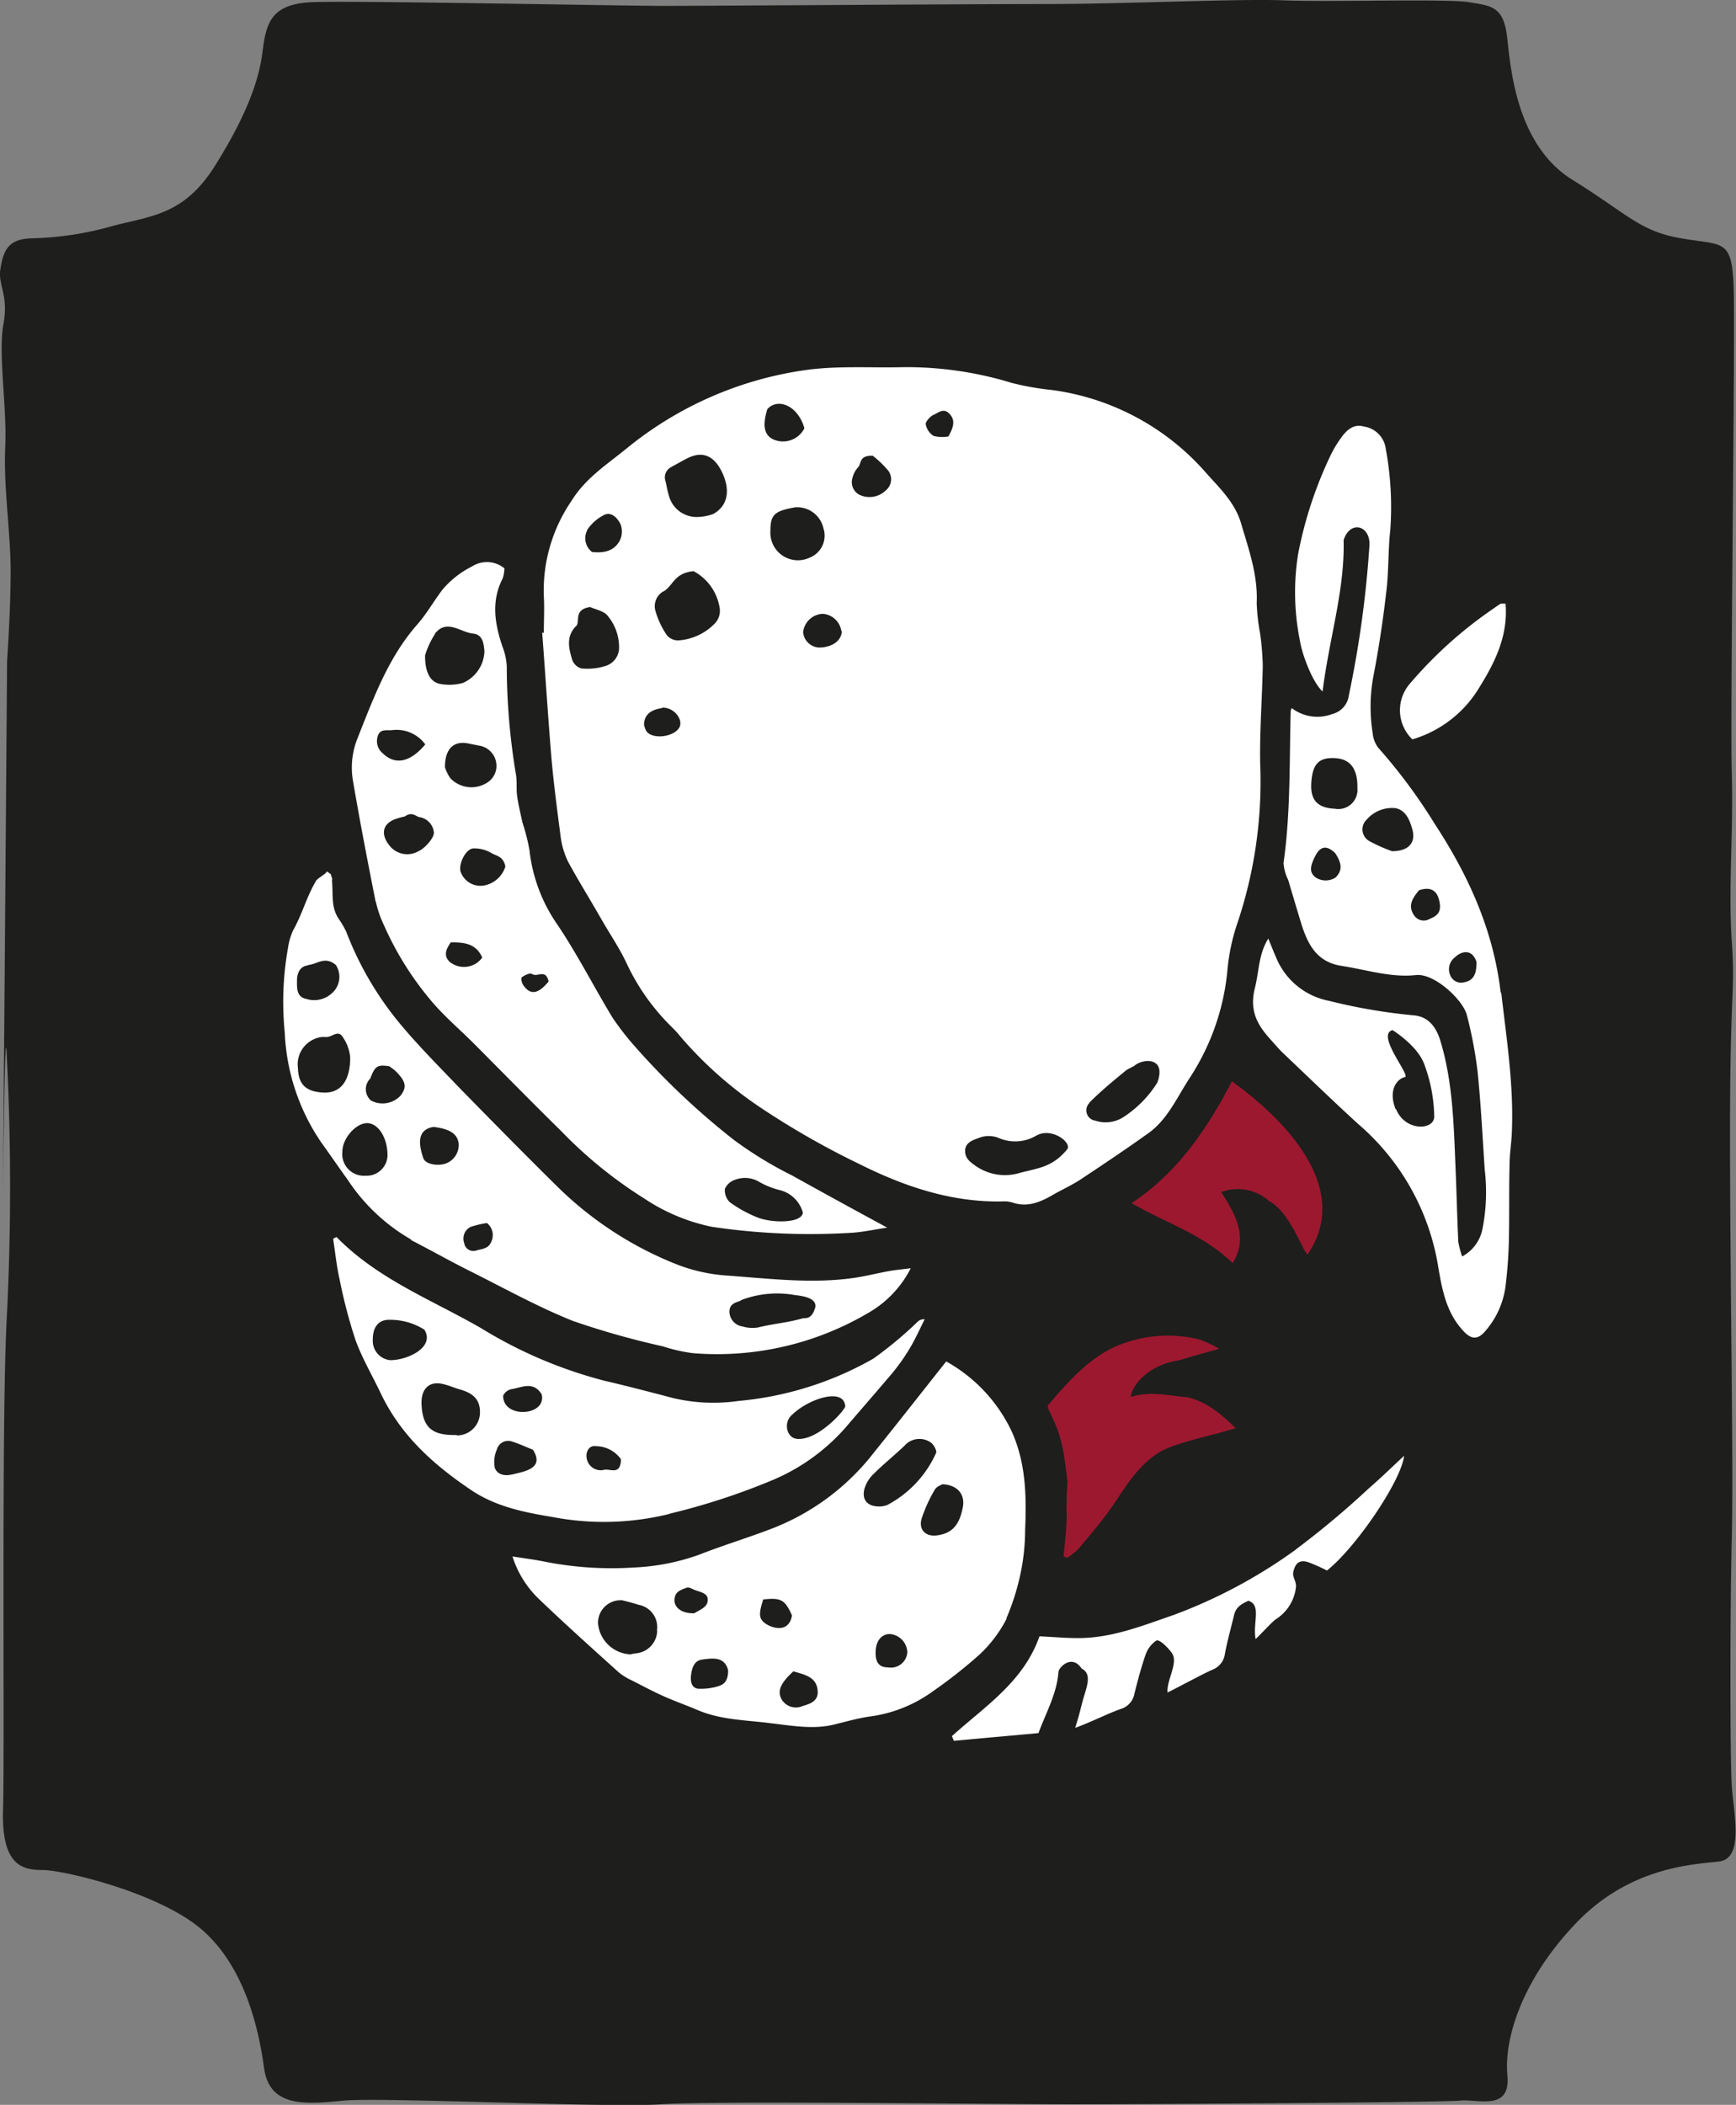
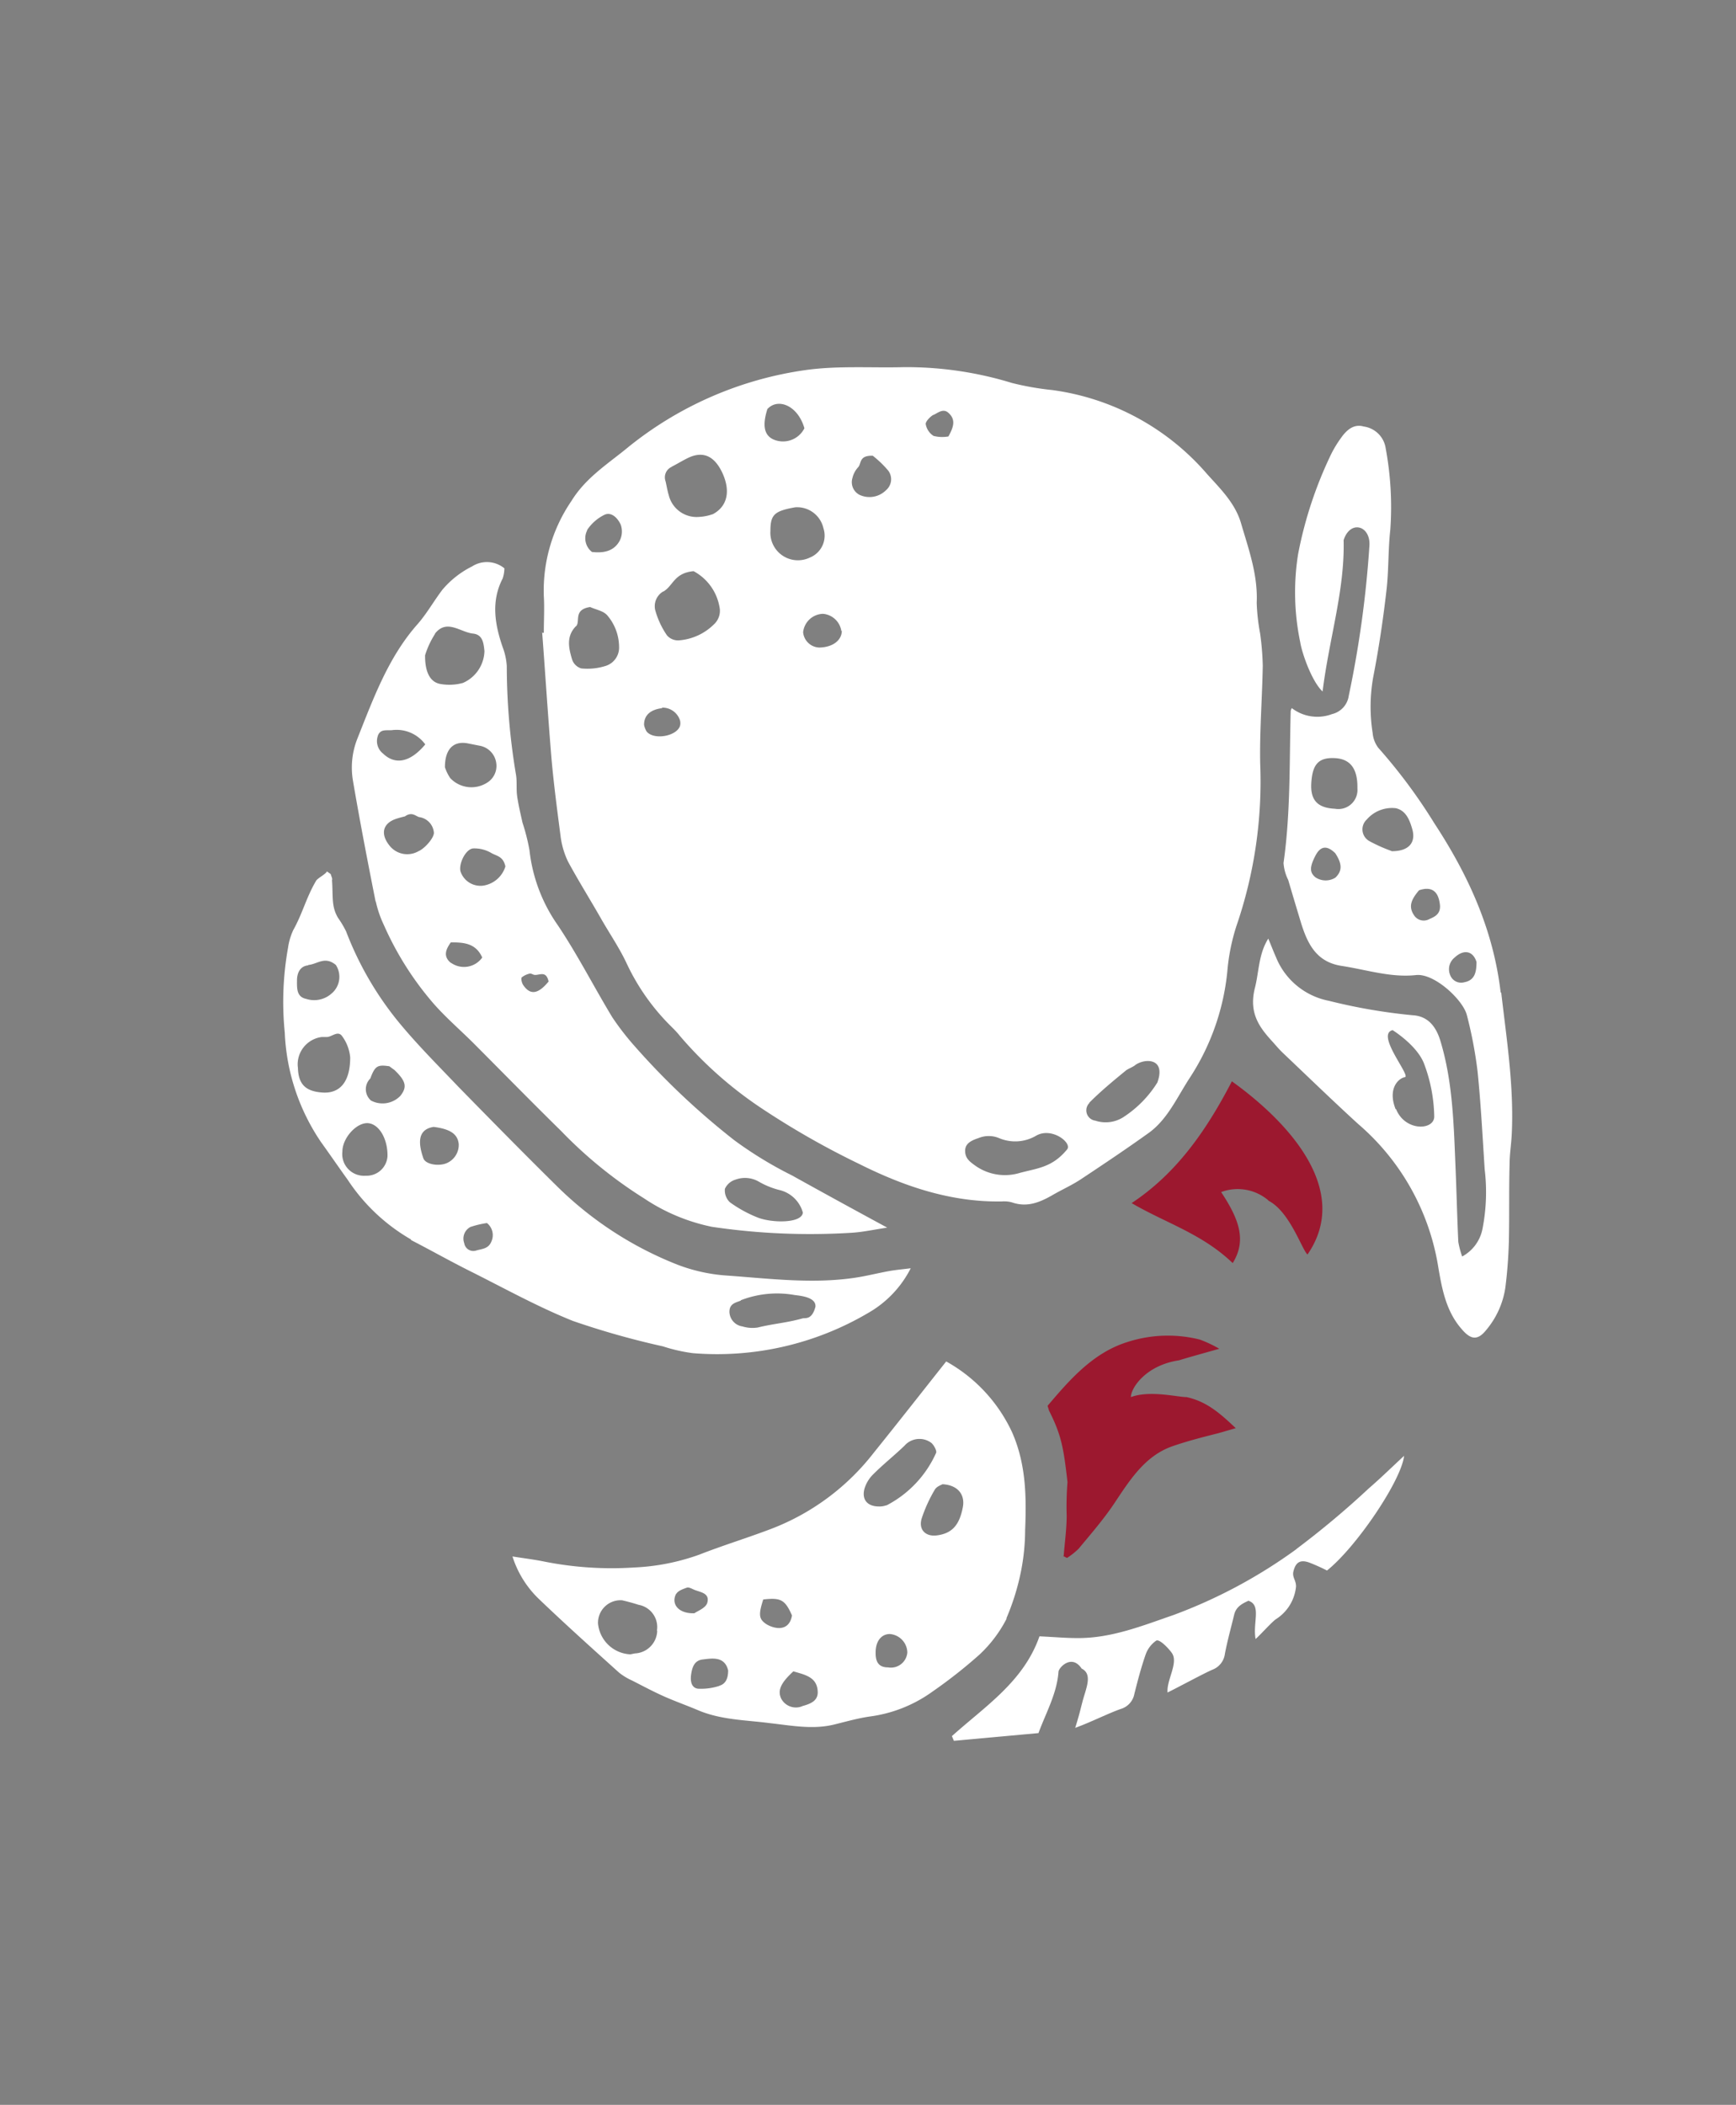
<svg xmlns="http://www.w3.org/2000/svg" viewBox="0 0 188.92 229.03">
  <rect x="0" y="0" width="188.92" height="229.03" fill="#808080" stroke="none" />
  <defs>
    <style>.cls-1{fill:none;}.cls-2{clip-path:url(#clip-path);}.cls-3{fill:#1e1e1c;}.cls-4{fill:#9c182f;}.cls-5{fill:#fff;}</style>
    <clipPath id="clip-path" transform="translate(0 0)">
      <rect class="cls-1" width="188.92" height="229.03" />
    </clipPath>
  </defs>
  <g id="Livello_2" data-name="Livello 2">
    <g id="Livello_1-2" data-name="Livello 1">
      <g class="cls-2">
-         <path class="cls-3" d="M.77,71.94s.39-5.57.39-9.76S.37,53,.57,48.64-.22,38.48.37,35.29s-.6-4.23-.33-6c.34-2.23,1-3.32,3.49-3.36a34.89,34.89,0,0,0,8.83-1.37c4.23-1.09,7.73-1.22,11.08-6.59s4.74-9.16,5.13-12.35S29.56.44,33.9.24s33.52.4,38.45.4,32.74-.2,41.41-.2,21.1-.6,26-.4,17.74-.2,20.11.2,3.75.4,4.14,3.79,1,11.74,7.1,15.53,7.3,5.58,11.83,6.37,5.52,0,5.72,5.18-.39,46.41-.2,53-.39,12.53,0,18.31-.19,4.78-.19,20.91.39,35.94.19,44.11-.19,23.89,0,26.87,1.37,7.91-1.38,8.24-9.66.53-15.57,6.71-7.84,12.61-7.47,16.56-3.18,2.55-5.16,2.75-34.31.4-42.2.4-39-.4-44.76,0-30.37-.79-34.51-.4-8.09.8-8.68-3.58-2.17-11.16-6.9-15.14-15-6.37-17.16-6.37-4.53-.4-4.34-6.58-.19-42.41.4-53.37a280.61,280.61,0,0,0,0-28.76C.37,106,0,175.51.77,71.94" transform="translate(0 0)" />
        <path class="cls-4" d="M115.7,169.3a4.13,4.13,0,0,0,.42.22,7.81,7.81,0,0,0,1.26-1c1.31-1.58,2.66-3.13,3.81-4.83,1.73-2.59,3.37-5.26,6.39-6.32,1.64-.57,3.33-1,5-1.42l1.9-.55c-1.73-1.64-3.17-2.9-5.35-3.38-1,0-4-.77-6.06,0,0-1,1.63-3.46,5.22-4,1.34-.41,2.68-.77,4.4-1.26a13.57,13.57,0,0,0-2.12-1,14.3,14.3,0,0,0-7.89.27c-3.71,1.16-6.24,4.06-8.68,6.94.1.29.12.42.17.54,1.33,2.64,1.57,4,2,7.76a33.58,33.58,0,0,0-.09,3.63c0,1.5-.22,3-.33,4.49" transform="translate(0 0)" />
        <path class="cls-4" d="M138,130.63c2.36,1.16,3.7,5.4,4.29,5.87,4.77-6.93-1.93-14.31-8.23-18.84-2.76,5.32-6,10-10.91,13.25,3.7,2.17,7.66,3.32,11,6.53,1.46-2.38.83-4.59-1.26-7.73a5.15,5.15,0,0,1,5.16.92" transform="translate(0 0)" />
-         <path class="cls-5" d="M161,74.78c1.68-2.69,3.14-5.62,2.84-9.1-.29,0-.43,0-.52,0-.32.2-.63.42-.94.64a45.85,45.85,0,0,0-9,8.13,4.4,4.4,0,0,0,.32,6A12.64,12.64,0,0,0,161,74.78" transform="translate(0 0)" />
        <path class="cls-5" d="M151.88,120.69c-.89-2.21.29-3.36,1-3.48s-3.21-4.65-1.33-5.12c0,0,2.65,1.64,3.42,3.64a17,17,0,0,1,1.11,5.76c0,1.52-3.17,1.64-4.15-.8m7.42-13.81a1.27,1.27,0,0,1-1.53-.77,1.63,1.63,0,0,1,.48-1.92c1-.93,2-.73,2.38.48,0,1.16-.21,2-1.33,2.21M155.56,100a1.25,1.25,0,0,1-1.67-.4c-.64-.94-.33-1.71.54-2.73,1.2-.4,2.09-.08,2.27,1.58.1,1-.56,1.3-1.14,1.55m-4.15-7.41A16.88,16.88,0,0,1,149,91.51a1.46,1.46,0,0,1-.26-2.34,3.64,3.64,0,0,1,3.15-1.23c1.1.24,1.51,1.26,1.8,2.28.41,1.43-.34,2.41-2.24,2.4M145.27,88c-1.89-.09-2.68-.94-2.57-2.78.12-2.07.8-2.8,2.52-2.73s2.54,1.14,2.5,3.29A2.08,2.08,0,0,1,145.27,88m.11,7.46a2,2,0,0,1-2.23,0c-.64-.53-.64-1.11,0-2.35s1.41-1,2.16-.27c.76,1.16.78,1.93,0,2.67m18,12.49c-.8-6.89-3.58-12.87-7.22-18.42A58.9,58.9,0,0,0,150,81.38a3.1,3.1,0,0,1-.62-1.61,18.32,18.32,0,0,1,.06-6.09c.6-3.08,1.07-6.21,1.43-9.34.27-2.21.18-4.48.43-6.7a34.91,34.91,0,0,0-.5-8.84,2.8,2.8,0,0,0-2.39-2.39c-1.11-.32-1.89.4-2.51,1.29a12.5,12.5,0,0,0-1,1.64,44.16,44.16,0,0,0-3.63,10.93,26.5,26.5,0,0,0,.22,9.57c.19,1.24,1.28,4.33,2.44,5.4.74-5.89,2.42-11,2.29-16.47.72-2.22,2.91-1.59,2.81.55a115.43,115.43,0,0,1-2.25,16.38,2.39,2.39,0,0,1-1.82,2,4.55,4.55,0,0,1-4.38-.65,1.18,1.18,0,0,0-.12.3c-.15,5.53,0,11.06-.78,16.55a4.9,4.9,0,0,0,.51,1.85c.44,1.5.89,3,1.34,4.49.73,2.41,1.68,4.43,4.47,4.86s5.34,1.29,8.08,1c2-.24,5.14,2.71,5.55,4.35a46.27,46.27,0,0,1,1.17,6.17c.36,3.53.54,7.08.77,10.61a20.78,20.78,0,0,1-.24,6.49,4.36,4.36,0,0,1-2.21,3,9.74,9.74,0,0,1-.42-1.59c-.13-2.76-.19-5.52-.31-8.28-.19-4.59-.3-9.19-1.65-13.63-.5-1.62-1.42-2.66-3-2.75a61.23,61.23,0,0,1-9.12-1.57,7.82,7.82,0,0,1-5.77-4.77c-.29-.65-.54-1.32-.83-2-1.08,1.72-1,3.65-1.48,5.47-.61,2.58.44,4.11,1.89,5.69.39.43.76.88,1.17,1.27,2.73,2.59,5.43,5.21,8.2,7.74a25.89,25.89,0,0,1,8.66,15.22c.42,2.49.83,5.07,2.59,7.08,1,1.19,1.76,1.3,2.72.08a9.25,9.25,0,0,0,2.05-4.58c.21-1.63.33-3.27.38-4.92.07-2.83,0-5.66.08-8.49,0-1.12.19-2.23.24-3.34.24-5.18-.56-10.25-1.15-15.35" transform="translate(0 0)" />
        <path class="cls-5" d="M141.1,168.55a55.28,55.28,0,0,1-13.39,7.18c-3.42,1.18-6.8,2.54-10.47,2.51-1.29,0-2.59-.12-4.12-.19-1.73,4.94-5.92,7.61-9.53,10.86.08.17.14.34.22.51l9.2-.84c.86-2.31,2-4.3,2.18-6.66,0-.44,1.43-2,2.52-.36,1.25.62.45,2.19.08,3.64-.29,1.11-.32,1.32-.78,2.81,1.69-.61,3.63-1.6,5-2.07a2.11,2.11,0,0,0,1.44-1.64c.37-1.46.75-2.93,1.25-4.34a3.08,3.08,0,0,1,1.11-1.43c.36-.25,1.43.9,1.74,1.37.7,1.06-.62,2.94-.49,4.26,1-.48,4-2.11,4.91-2.49a2.13,2.13,0,0,0,1.33-1.72c.27-1.42.66-2.81,1-4.22.2-.86.79-1.2,1.56-1.55,1.45.48.45,2.38.78,4.16.51-.44,1.8-1.89,2.22-2.16a4.74,4.74,0,0,0,2.18-3.56c0-.72-.46-1-.27-1.69.26-1,.79-1.23,1.7-.91a20,20,0,0,1,1.94.87c3.18-2.53,8.1-9.8,8.39-12.48-1.32,1.22-2.55,2.43-3.85,3.55a96,96,0,0,1-7.87,6.59" transform="translate(0 0)" />
        <path class="cls-5" d="M62.68,68.16c.52-.53-.34-1.82,1.54-2.11.63.29,1.43.41,1.86.9a5.32,5.32,0,0,1,1.29,3.39,2.09,2.09,0,0,1-1.4,2.1,6.56,6.56,0,0,1-2.72.29,1.5,1.5,0,0,1-1-1c-.37-1.24-.65-2.51.45-3.62m1.18-10.42a4.81,4.81,0,0,1,1.91-1.68c.78-.35,1.46.41,1.76,1.08a2.22,2.22,0,0,1-.13,1.78c-.64,1.13-1.75,1.33-3,1.19a1.89,1.89,0,0,1-.51-2.37M72,77a2,2,0,0,1,2,1.38A1.21,1.21,0,0,1,74,79c-.41,1.15-2.92,1.55-3.65.57a2.28,2.28,0,0,1-.26-.7c0-1.09.74-1.67,2-1.82m.13-12.7c1.06-.64,1.14-2,3.26-2.2A5.49,5.49,0,0,1,78.29,66a2,2,0,0,1-.6,1.94,6.06,6.06,0,0,1-3.83,1.74,1.59,1.59,0,0,1-1.28-.55,9.13,9.13,0,0,1-1.28-2.76,1.86,1.86,0,0,1,.85-2m.95-13.59c.56-.28,1.09-.61,1.65-.89q2.5-1.29,3.84,1.52c.94,2,.58,3.68-1,4.53a5.41,5.41,0,0,1-1.58.31,3.12,3.12,0,0,1-3.23-2.36c-.15-.49-.23-1-.35-1.52a1.25,1.25,0,0,1,.71-1.59m10.4-6.3c1.14-1.2,3.29-.36,4,2.12a2.61,2.61,0,0,1-3.41,1.2c-1-.48-1.17-1.57-.61-3.32m6.09,13a2.57,2.57,0,0,1-1.48,3.19,3,3,0,0,1-4.29-2.9c0-1.78.44-2.17,2.7-2.57a2.93,2.93,0,0,1,3.07,2.28m2,11.15c0,1.05-1,1.81-2.47,1.83a1.83,1.83,0,0,1-1.74-1.67,2.24,2.24,0,0,1,2.16-2,2.21,2.21,0,0,1,2,1.87M92.77,52a2.57,2.57,0,0,1,.61-1.15c.39-.4.06-1.31,1.6-1.26a11.29,11.29,0,0,1,1.69,1.63,1.56,1.56,0,0,1-.25,2.12,2.55,2.55,0,0,1-2.91.49A1.55,1.55,0,0,1,92.77,52m8.82-6.85c.47-.22,1-.7,1.55-.29.9.74.67,1.56.07,2.63a3.77,3.77,0,0,1-1.62-.06,1.9,1.9,0,0,1-.85-1.3c0-.28.48-.8.85-1m4.86,78.72a2.92,2.92,0,0,1,2.3,0,4.49,4.49,0,0,0,4-.27c1.73-1,4,.82,3.36,1.51-1.57,1.89-3.06,2-5.08,2.52a5.58,5.58,0,0,1-5-.85c-.54-.39-1-.76-1-1.54s.64-1.1,1.35-1.35M118.53,120c1.25-1.26,2.62-2.39,4-3.52.19-.16.82-.41,1-.58,1-.75,3.4-.83,2.42,1.89a12.14,12.14,0,0,1-3.75,3.8,3.58,3.58,0,0,1-3,.35,1.13,1.13,0,0,1-.63-1.94M59,68.79c.34,4.52.63,9.06,1,13.57.25,2.88.63,5.74,1,8.59a8.94,8.94,0,0,0,.82,2.81C63,95.94,64.3,98,65.53,100.17c.91,1.57,1.93,3.07,2.69,4.71A23.79,23.79,0,0,0,73,111.65c.32.32.64.63.93,1a42.91,42.91,0,0,0,8.79,7.84,89.2,89.2,0,0,0,10.78,6.16c4.9,2.45,10,4.18,15.54,4.08a3.16,3.16,0,0,1,1.11.11c1.63.56,3,0,4.44-.83,1-.58,2.13-1.08,3.12-1.75,2.46-1.63,4.92-3.28,7.32-5,2.06-1.5,3.08-3.9,4.46-6a25.76,25.76,0,0,0,4.07-11.52,22,22,0,0,1,1-5,48.39,48.39,0,0,0,2.58-17.65c-.07-3.55.22-7.1.28-10.66a29.66,29.66,0,0,0-.29-3.51,22.19,22.19,0,0,1-.37-3.32c.14-3.06-.88-5.84-1.7-8.65-.64-2.2-2.24-3.75-3.7-5.37a27,27,0,0,0-16.86-9.14,30.63,30.63,0,0,1-4.38-.77,39.15,39.15,0,0,0-11.75-1.72c-3.53.09-7.1-.17-10.58.3a39.46,39.46,0,0,0-19.7,8.63c-2.1,1.7-4.4,3.18-5.91,5.64a17.28,17.28,0,0,0-3,10.34c.08,1.31,0,2.63,0,4l-.13,0" transform="translate(0 0)" />
-         <path class="cls-5" d="M55.18,153a1.55,1.55,0,0,1-.42-1.15,1.29,1.29,0,0,1,.93-.7c1.08-.17,2.35-.91,3.26.57.46,1.95-2.64,2.48-3.77,1.28m.52,7.44c-.81.2-1.58,0-1.85-.71a3.3,3.3,0,0,1,.22-2,1.27,1.27,0,0,1,1.64-.88c.75.23,1.46.57,2.29.9,1.31,2.07-1,2.37-2.3,2.7m-6-4.31a5,5,0,0,1-.55,0c-2.16-.05-3.23-.89-3.28-3.52,0-1.61.95-2.4,2.42-2,.6.14,1.17.4,1.77.57,1.59.45,2.23,1.23,2.17,2.64a2.51,2.51,0,0,1-2.53,2.36M42.45,148a2.11,2.11,0,0,1-1.88-2.24c0-1.42.67-2.19,1.85-2.15a6.94,6.94,0,0,1,3.76,1.07c1.2,1.93-1.87,3.34-3.73,3.32m22.35,9.36a3.35,3.35,0,0,1,2.78,1.43c-.06,1.86-1.26.93-1.91,1.16a1.55,1.55,0,0,1-1.82-1.25c-.15-.73.28-1.45.95-1.34m21.48-3.49c1.77-1.68,5.5-2.89,5.69-.92.29.11-2.27,3.15-4.51,3.57-.75.14-1.37.05-1.7-.71a1.65,1.65,0,0,1,.52-1.94M72.86,164.71A73.35,73.35,0,0,0,84.19,161a21.85,21.85,0,0,0,7.77-5.6c1.71-2,3.46-4,5.15-6A21,21,0,0,0,99,146.72c.61-1,1.09-2.11,1.63-3.17a1,1,0,0,0-.79.29,41.69,41.69,0,0,1-4.81,4,36.18,36.18,0,0,1-14.68,4.6,19,19,0,0,1-7.2-.34c-2.46-.65-4.93-1.29-7.41-1.87a49.08,49.08,0,0,1-13.4-5.72c-5.35-3.08-11.2-5.3-15.72-9.91l-.37.19c.23,1.47.38,3,.7,4.39a56.27,56.27,0,0,0,1.74,6.64c.73,2,1.84,3.88,2.76,5.82,2.21,4.63,5.82,7.8,9.83,10.5,2.68,1.8,5.73,2.41,8.8,2.92a29.74,29.74,0,0,0,12.74-.32" transform="translate(0 0)" />
        <path class="cls-5" d="M40,122.21c1.22.05,2.2,1.67,2.17,3.59a2.27,2.27,0,0,1-2.38,2.13,2.36,2.36,0,0,1-2.53-2.63c0-1.45,1.5-3.13,2.74-3.09m-7.59-6.09A3,3,0,0,1,35,112.84c.18,0,.37,0,.55,0,.57,0,1.23-.77,1.7-.07a4.6,4.6,0,0,1,.86,2.29c0,2.67-1.13,3.94-3,3.82s-2.66-.91-2.69-2.76M33.55,105c1-.09,1.8-1,3,0a2.37,2.37,0,0,1-.46,3.1,2.84,2.84,0,0,1-2.77.59c-1.06-.22-1-1.16-1-2s.35-1.57,1.22-1.65m6.76,12.31c.52-1.41.81-1.51,2.07-1.33.41.31.52.37.61.46,1.21,1.18,1.34,1.81.59,2.76a2.69,2.69,0,0,1-3.2.51,1.64,1.64,0,0,1-.07-2.4m6.89,5.27c1.82.23,2.61.78,2.73,1.85a2.16,2.16,0,0,1-1.35,2.11c-.88.35-2.27.11-2.5-.55-.5-1.46-.75-3.12,1.12-3.41m4.06,10.87a10.24,10.24,0,0,1,1.74-.41,1.68,1.68,0,0,1,.49,2c-.33.84-1.06.8-1.69,1a1,1,0,0,1-1.27-.81,1.43,1.43,0,0,1,.73-1.79m29.37,8a10.9,10.9,0,0,1,5.84-.57c.72.09,2.37.25,2.28,1.28-.39,1.47-1.12,1.19-1.38,1.26-1.78.5-3.1.56-4.91,1a3.72,3.72,0,0,1-1.65-.12,1.65,1.65,0,0,1-1.42-1.59c0-.9.69-1,1.24-1.22m-35.91-6.6c2.12,1.09,4.19,2.26,6.32,3.33,3.75,1.87,7.44,3.93,11.31,5.48a88.57,88.57,0,0,0,9.81,2.77,17.84,17.84,0,0,0,3.26.74,32.41,32.41,0,0,0,19.11-4.4A11.66,11.66,0,0,0,99.11,138c-.94.12-1.66.18-2.37.31-1.28.23-2.54.56-3.81.74-4.59.66-9.17.08-13.74-.25a18.45,18.45,0,0,1-5.44-1.18,38.9,38.9,0,0,1-13.07-8.48c-3.63-3.58-7.22-7.23-10.79-10.88-2-2.1-4.11-4.21-6-6.44a35.59,35.59,0,0,1-6.22-10.46,10.5,10.5,0,0,0-.88-1.48c-.75-1.27-.53-2.28-.66-4.12.08-.13-.09-.43-.14-.65l-.41-.29c-.14.3-1,.73-1.17,1-1.09,1.84-1.47,3.55-2.51,5.41a6.86,6.86,0,0,0-.55,1.87,33.43,33.43,0,0,0-.36,9.26,22.87,22.87,0,0,0,3.95,11.92c1,1.39,1.93,2.75,2.91,4.11a20.47,20.47,0,0,0,6.9,6.49" transform="translate(0 0)" />
        <path class="cls-5" d="M41.12,80.05c.29-.75.9-.55,1.53-.6A3.86,3.86,0,0,1,46.28,81c-1.67,2-3.3,2.24-4.59,1a1.72,1.72,0,0,1-.57-1.93m6.22-11.13c1.28-1.62,2.74-.16,4.12,0,1.09.1,1.17,1.07,1.26,1.9a3.9,3.9,0,0,1-2.34,3.47,5.56,5.56,0,0,1-2.53.1c-1.06-.23-1.61-1.31-1.59-3.11a9.38,9.38,0,0,1,1.08-2.32M54,83a2.14,2.14,0,0,1-1,2.17,3.17,3.17,0,0,1-4-.5,4.61,4.61,0,0,1-.58-1.19c0-2,.95-2.89,2.5-2.59l1.26.25A2.21,2.21,0,0,1,54,83m1,11.28a3,3,0,0,1-2.37,2.08,2.29,2.29,0,0,1-2.51-1.52c-.23-.77.5-2.4,1.34-2.52a3.63,3.63,0,0,1,2.05.52c.58.32,1.25.34,1.49,1.44m-5.94,10.49c-.85-.7-.56-1.45,0-2.23,1.4,0,2.72.08,3.42,1.65a2.44,2.44,0,0,1-3.39.58M45.54,92.62A2.45,2.45,0,0,1,42.38,92c-1-1.25-.75-2.43.78-2.92.4-.13.8-.22.91-.25.77-.55,1.19,0,1.55.08a1.86,1.86,0,0,1,1.59,1.62c.12.56-1,1.82-1.67,2.09m11.24,13.73a2.13,2.13,0,0,1,.91-.42c.09,0,.23.06.34.11.51.23,1.38-.6,1.67.76-1.15,1.4-2,1.49-2.75.4-.16-.22-.28-.72-.17-.85m22.11,23a1.85,1.85,0,0,1,1.17-1,3,3,0,0,1,2.49.21,8.74,8.74,0,0,0,2.24.92,3.47,3.47,0,0,1,2.58,2.46c-.09,1.16-3.22,1.16-4.84.57a13.94,13.94,0,0,1-3.1-1.69,1.78,1.78,0,0,1-.54-1.49m-38-31.27a11.73,11.73,0,0,0,.88,2.58,34,34,0,0,0,5.36,8.5c1.34,1.54,2.89,2.87,4.34,4.31,3.2,3.21,6.37,6.45,9.61,9.63a47.82,47.82,0,0,0,9,7.31,20.75,20.75,0,0,0,7.39,3.1,72.84,72.84,0,0,0,15.19.65c1.21-.07,2.41-.34,3.89-.56-3.69-2-7-3.81-10.36-5.68a42.64,42.64,0,0,1-6.28-3.83,80.36,80.36,0,0,1-10.83-10.22,29,29,0,0,1-2.46-3.18c-2-3.31-3.77-6.79-5.92-10a17.53,17.53,0,0,1-3.08-8.16,22.15,22.15,0,0,0-.76-3c-.22-1-.44-1.9-.58-2.87-.11-.77,0-1.6-.13-2.36a71.82,71.82,0,0,1-1-11.81,7,7,0,0,0-.45-2.06c-.86-2.5-1.27-5,0-7.46a3.64,3.64,0,0,0,.19-1.11,3,3,0,0,0-3.53-.2,10.08,10.08,0,0,0-3.24,2.56c-.93,1.23-1.7,2.61-2.71,3.75-3.14,3.56-4.76,8-6.49,12.35a8.54,8.54,0,0,0-.51,4.65c.75,4.41,1.6,8.79,2.47,13.18" transform="translate(0 0)" />
        <path class="cls-5" d="M104.78,164c-.38,2-1.21,2.86-2.84,3.07-1.22.15-2-.63-1.64-1.84a15.87,15.87,0,0,1,1.43-3.14c.21-.36.73-.52.84-.59,1.69.09,2.47,1.16,2.21,2.5m-8.35-.2a2.16,2.16,0,0,1-.77.12c-1.28,0-1.89-.75-1.59-1.91a3.68,3.68,0,0,1,1-1.63c1.07-1.07,2.25-2,3.36-3.07a2.16,2.16,0,0,1,2.85-.36c.32.2.7.93.59,1.14a11.88,11.88,0,0,1-5.39,5.71m.17,17.63c-1,0-1.38-.56-1.36-1.63,0-1.25.65-2,1.54-2a2.06,2.06,0,0,1,1.91,2,1.79,1.79,0,0,1-2.09,1.63m-9.36,4.23a1.81,1.81,0,0,1-2.26-.8c-.44-.89-.09-1.72,1.31-3,1.26.38,2.63.61,2.65,2.29,0,1-.93,1.28-1.7,1.5m-4-9c-.7-.51-.75-1-.23-2.61,1.9-.21,2.36,0,3.13,1.74-.35,2-2.24,1.35-2.9.87m-5,6.79a6.43,6.43,0,0,1-2.32.31c-.73-.08-.86-.83-.76-1.53s.3-1.54,1.25-1.65,2.4-.41,2.78,1.19c0,.74-.19,1.47-1,1.68m-4.65-10c.19-.35.73-.53,1.14-.68.2-.08.48.07.7.17.67.33,1.85.34,1.54,1.47-.16.58-1.12.92-1.4,1.14-1.73.06-2.56-1-2-2.1m-2.05,4a2.54,2.54,0,0,1-2.43,2.47l-.49.1a3.71,3.71,0,0,1-3.52-3.34,2.45,2.45,0,0,1,2.63-2.54c.6.14,1.19.3,1.78.49a2.46,2.46,0,0,1,2,2.82m38-1.28a25.87,25.87,0,0,0,1.69-5.55,23.47,23.47,0,0,0,.38-4.12c.15-3.63.1-7.18-1.41-10.62a17,17,0,0,0-7.18-7.73c-2.7,3.41-5.27,6.69-7.88,9.93a25.77,25.77,0,0,1-11.12,8.27c-2.62,1-5.29,1.81-7.89,2.83A24,24,0,0,1,69,170.56a37.52,37.52,0,0,1-9.8-.65c-1.08-.22-2.17-.35-3.43-.55A11,11,0,0,0,58.66,174c2.85,2.73,5.79,5.37,8.71,8a6.58,6.58,0,0,0,1.44.87c1.17.6,2.33,1.22,3.53,1.75s2.53,1,3.79,1.54c2.48,1,5.1,1,7.68,1.34,2.33.26,4.67.72,7,.14,1.26-.31,2.52-.67,3.81-.86a15,15,0,0,0,6.89-2.74,53.18,53.18,0,0,0,5.08-4,14.22,14.22,0,0,0,3-4" transform="translate(0 0)" />
      </g>
    </g>
  </g>
</svg>